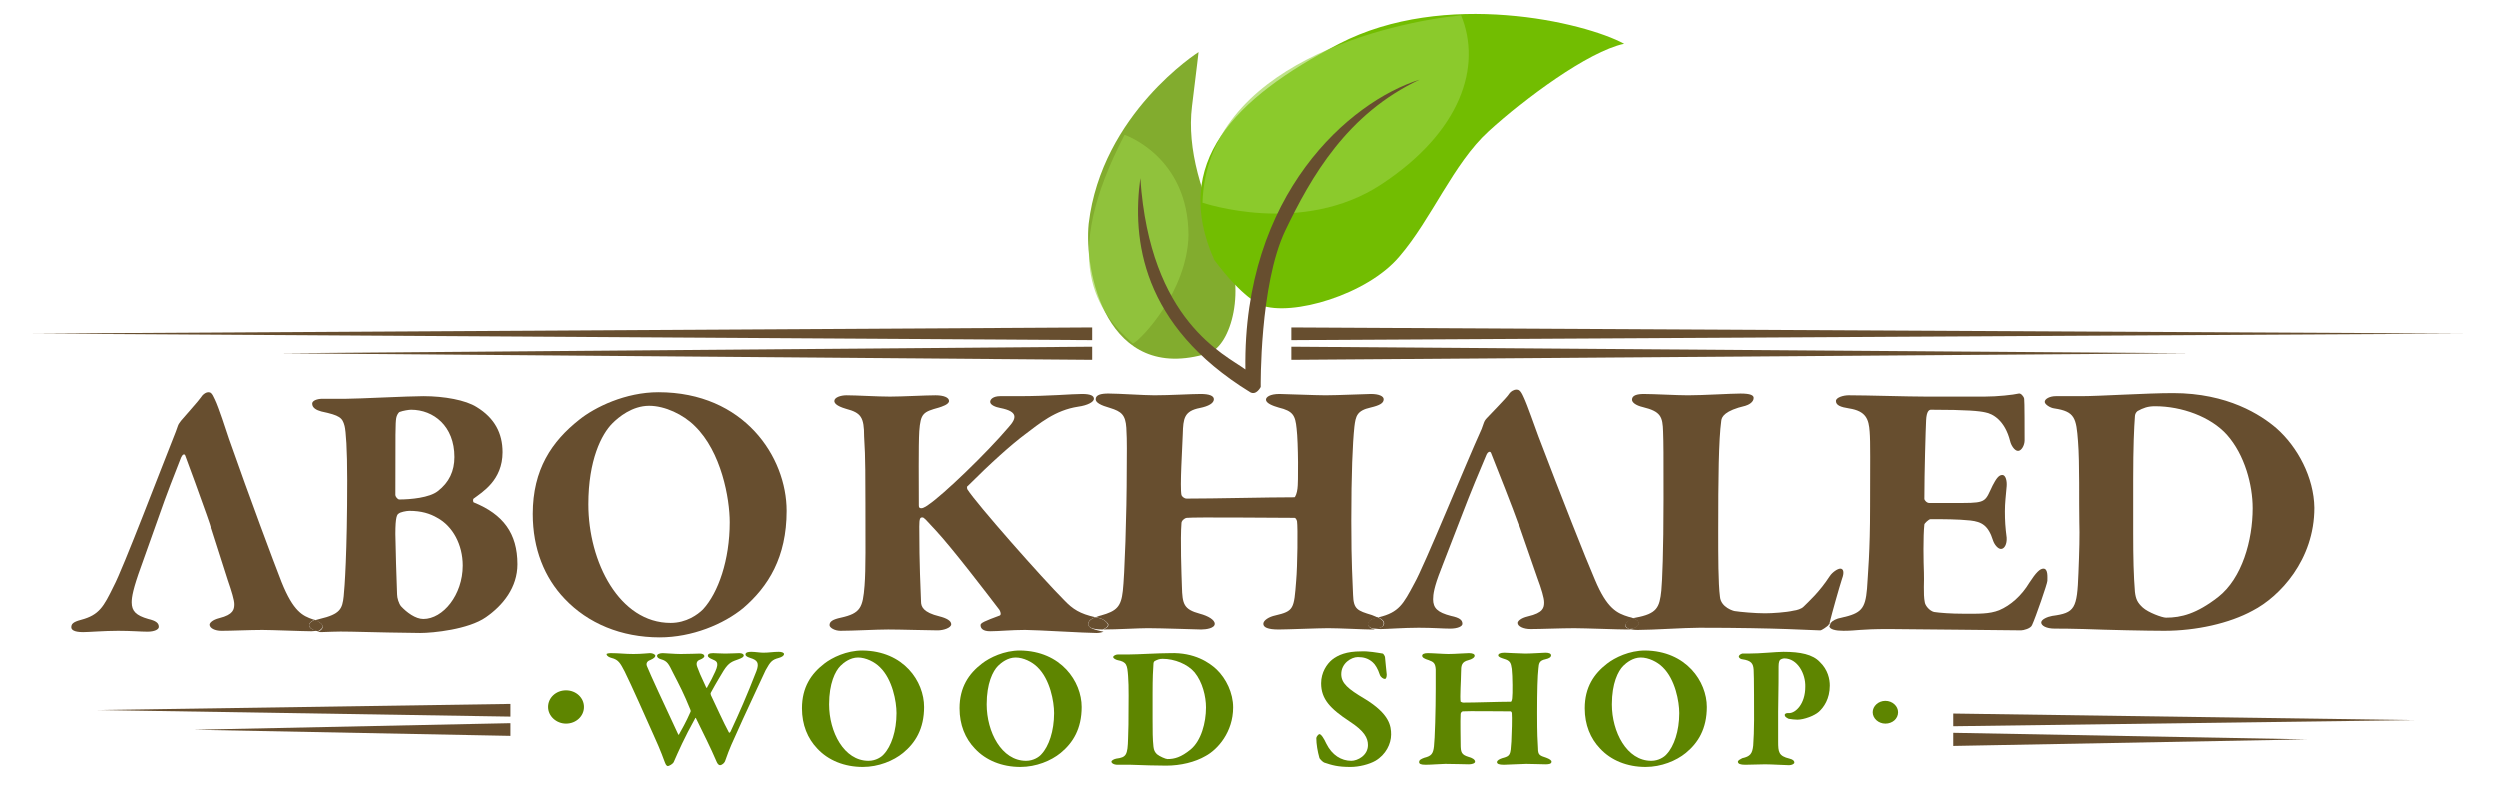
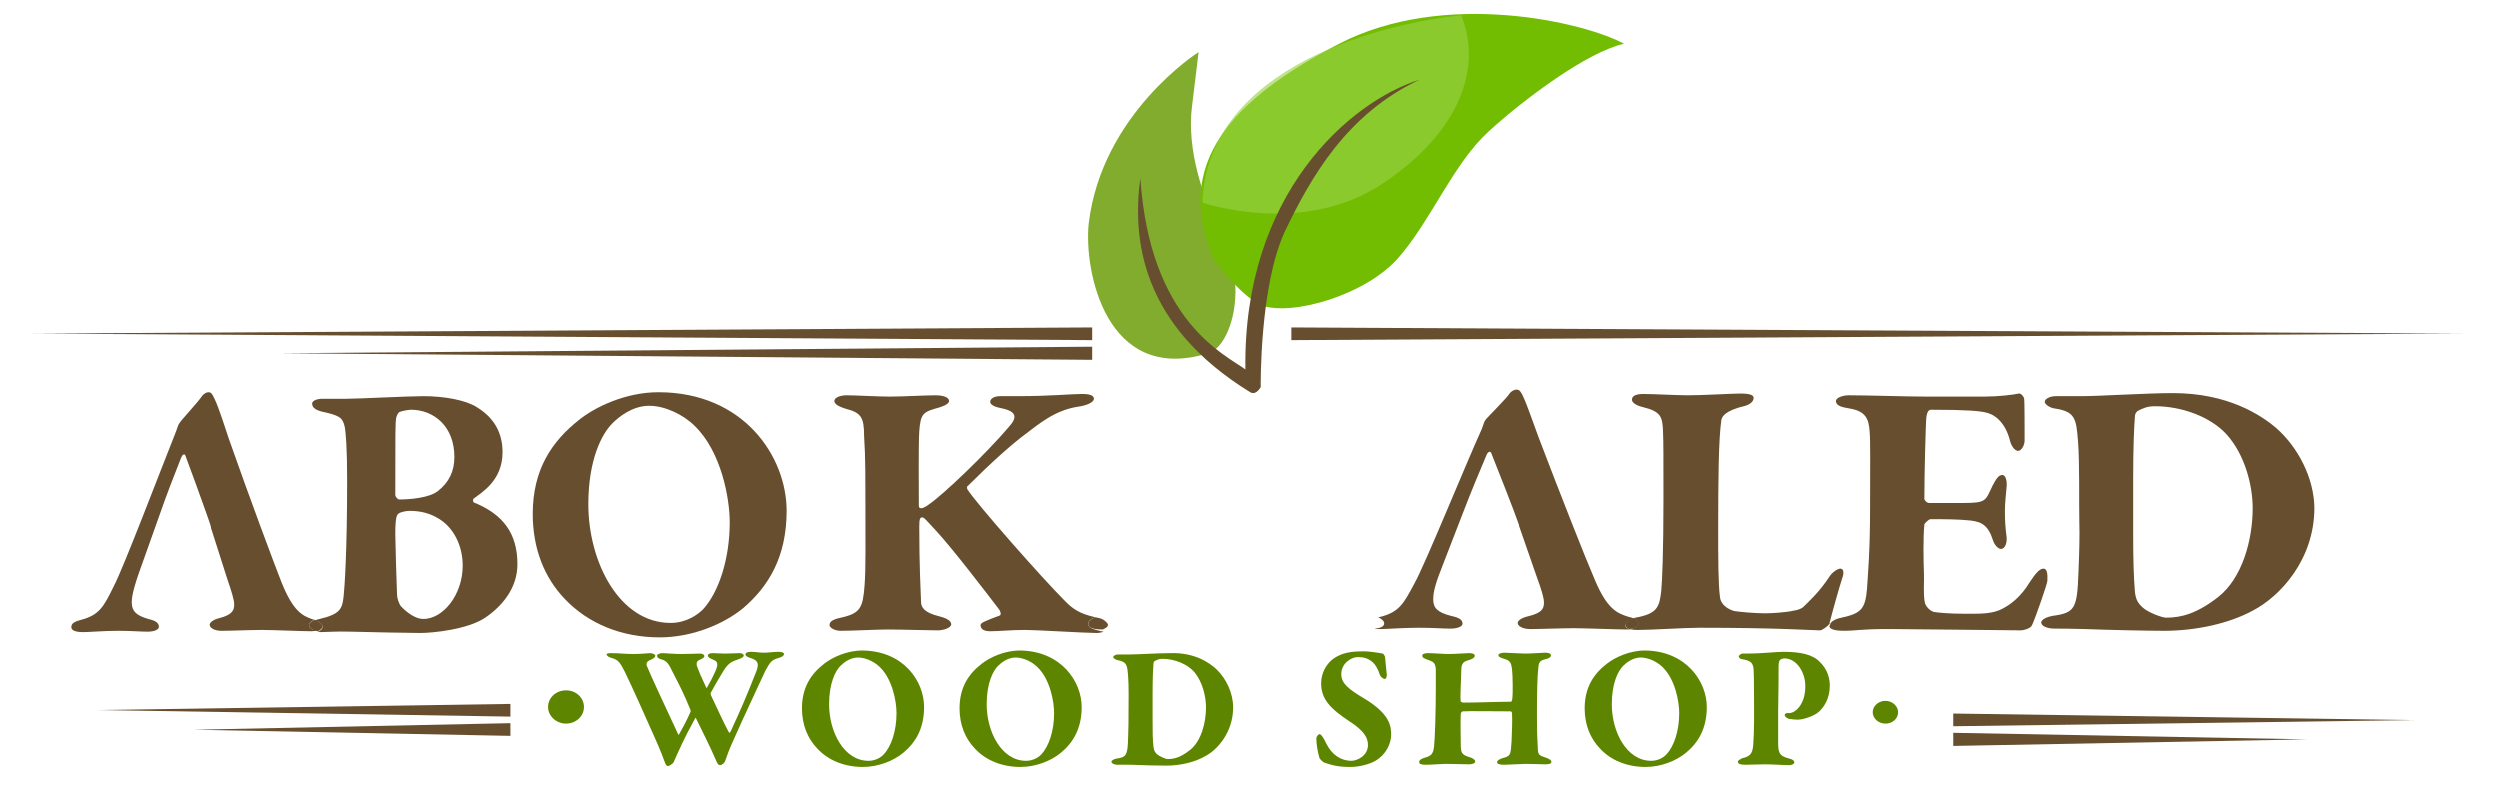
<svg xmlns="http://www.w3.org/2000/svg" id="Capa_1" x="0px" y="0px" viewBox="0 0 571.1 179.7" style="enable-background:new 0 0 571.1 179.7;" xml:space="preserve">
  <style type="text/css">	.st0{fill:#674E2F;}	.st1{fill:#82AC2E;}	.st2{fill:#72BD01;}	.st3{opacity:0.63;fill:#9AD146;enable-background:new    ;}	.st4{opacity:0.61;fill:#9AD146;enable-background:new    ;}	.st5{fill:#5E8500;}</style>
  <polygon class="st0" points="249.5,77.7 7.5,76.2 249.5,74.8 " />
  <polygon class="st0" points="249.5,82.2 63.9,80.7 249.5,79.2 " />
  <polygon class="st0" points="295,74.8 562.6,76.2 295,77.7 " />
-   <polygon class="st0" points="295,79.2 500.2,80.7 295,82.2 " />
  <polygon class="st0" points="446.2,163 551.5,164.5 446.2,165.9 " />
  <polygon class="st0" points="446.2,167.4 527,168.9 446.2,170.4 " />
  <polygon class="st0" points="116.6,163.7 22.3,162.2 116.6,160.8 " />
  <polygon class="st0" points="116.6,168.1 44.3,166.7 116.6,165.2 " />
  <path class="st1" d="M276,80.7c5.3-1.6,8.9-15,3.7-25.4c-5.2-10.4-8.6-21.3-7.4-31s1.5-12.4,1.5-12.4s-22.1,14-25.1,39.2 C247.6,61.8,252.6,87.9,276,80.7z" />
  <path class="st2" d="M288,69.7c7.1,2.7,24.4-2.4,31.7-11.1C327.1,50,332,37.4,340.1,30s22.6-18.2,30.9-20c-9-4.9-40.9-12.5-65.1,0 c-24.1,12.5-38.4,27.3-28.5,49.4C283.8,68,288,69.7,288,69.7z" />
  <path class="st3" d="M274.7,46.3c0,0,22.7,7.8,40.9-4.2c18.2-12,23-26.9,18.2-38.6C317.5,5.1,275.7,14.6,274.7,46.3z" />
-   <path class="st4" d="M256.9,30.8c0,0,14.6,4.9,14.6,23c-0.3,12.7-10.7,23.7-12.7,24.7C250.7,71.3,241.9,59.6,256.9,30.8z" />
  <path class="st0" d="M288,88.4c0,0-0.3-23.3,5.6-35.7c5.9-12.3,14.1-26.7,30.7-34.5c-15.9,5-40.4,26.1-39.8,66.2 c-4.6-3.4-21.8-10.9-24-43.7c-1.9,13.9,0.2,33.6,25.1,48.9C287,90.4,288,88.4,288,88.4z" />
  <path class="st5" d="M139.5,149.2c2,0,3.2,0.2,5.2,0.2c1.9,0,3.4-0.2,3.8-0.2c0.6,0,1.2,0.3,1.2,0.6s-0.3,0.6-1.2,1 c-0.6,0.2-1,0.7-0.7,1.4c0.8,2,3.7,8.2,7.1,15.5c0,0.1,0.2,0.3,0.3-0.1c0.3-0.5,1.6-2.8,2.5-4.9c0.1-0.1,0.1-0.4,0-0.6 c-1.5-3.7-2.4-5.4-4-8.5c-0.9-1.8-1.2-2.6-2.7-3c-0.7-0.2-0.9-0.5-0.9-0.8c0-0.4,0.7-0.6,1.3-0.6s2.7,0.2,4.1,0.2 c1.9,0,3.9-0.1,4.4-0.1s1,0.2,1,0.6c0,0.3-0.5,0.6-1,0.8c-0.6,0.2-1,0.7-0.6,1.7c0.5,1.3,0.5,1.4,2,4.6c0.1,0.2,0.2,0.2,0.3-0.1 c1-1.8,1-1.8,1.8-3.5c1-2.2,0.2-2.4-0.7-2.8c-0.5-0.2-1-0.5-1-0.8s0.2-0.6,1.2-0.6c0.8,0,1.4,0.1,2.8,0.1c1.3,0,2.5-0.1,3.2-0.1 s1,0.3,1,0.5c0,0.4-0.4,0.6-1.2,0.9c-1.4,0.5-2.2,0.7-3.4,2.6c-0.4,0.7-1.6,2.6-2.9,5c-0.1,0.2-0.1,0.3,0,0.6 c1.3,2.7,2.9,6.3,4.1,8.5c0.1,0.2,0.3,0,0.4-0.2c2-4.3,3.6-7.9,5.9-13.8c0.7-1.9,0.2-2.5-1.4-3c-0.6-0.2-1.1-0.4-1.1-0.8 c0-0.5,0.7-0.6,1.3-0.6c0.9,0,2,0.2,2.8,0.2c1.3,0,2.2-0.2,3.5-0.2c0.7,0,1.2,0.2,1.2,0.5c0,0.4-0.5,0.7-1.2,0.9 c-1.5,0.4-1.9,0.8-3,2.8c-0.5,1-2.4,5.2-5.2,11.2c-2.8,6.2-2.9,6.3-4,9.4c-0.2,0.7-0.9,1.1-1.2,1.1s-0.6-0.3-0.8-0.8 c-1.4-3.3-3.1-6.6-4.7-9.9c0-0.1-0.2-0.2-0.2,0c-2.5,4.5-3.8,7.5-4.9,10c-0.2,0.4-1,0.9-1.4,0.9c-0.3-0.2-0.3-0.1-0.6-0.8 c-0.2-0.5-0.9-2.6-2.6-6.3c-1.6-3.6-5.2-11.7-6.6-14.5c-1-1.9-1.4-2.7-3-3.1c-0.4-0.1-1.1-0.4-1.1-0.8 C138.3,149.4,138.9,149.2,139.5,149.2z" />
  <path class="st5" d="M211.1,161.5c0,5-2,8.2-4.8,10.5c-2.2,1.8-5.6,3.2-9.2,3.2c-4.2,0-7.9-1.5-10.4-4.2c-2.2-2.3-3.5-5.4-3.5-9.2 c0-4.8,2.1-7.9,5.1-10.2c1.8-1.4,5.1-3,8.7-3C206.5,148.7,211.1,155.7,211.1,161.5z M192,152.1c-1.2,1.2-2.6,4-2.6,8.8 c0,6.3,3.4,12.9,9,12.9c1.7,0,3-0.9,3.5-1.5c1.7-1.8,2.9-5.3,2.9-9.4c0-2.6-0.9-7.7-3.8-10.5c-1.2-1.2-3.2-2.2-5-2.2 C194.2,150.2,192.7,151.4,192,152.1z" />
  <path class="st5" d="M247.1,161.5c0,5-2,8.2-4.8,10.5c-2.2,1.8-5.6,3.2-9.2,3.2c-4.2,0-7.9-1.5-10.4-4.2c-2.2-2.3-3.5-5.4-3.5-9.2 c0-4.8,2.1-7.9,5.1-10.2c1.8-1.4,5.1-3,8.7-3C242.4,148.7,247.1,155.7,247.1,161.5z M228,152.1c-1.2,1.2-2.6,4-2.6,8.8 c0,6.3,3.4,12.9,9,12.9c1.7,0,3-0.9,3.5-1.5c1.7-1.8,2.9-5.3,2.9-9.4c0-2.6-0.9-7.7-3.8-10.5c-1.2-1.2-3.2-2.2-5-2.2 C230.2,150.2,228.7,151.4,228,152.1z" />
  <path class="st5" d="M277.9,152.9c2.2,2.1,3.8,5.4,3.8,8.7c0,5.6-3.5,9.6-6.3,11.1c-2.4,1.4-5.7,2.2-9,2.2c-1.6,0-5.9-0.1-8.1-0.2 c-1.4,0-2.4,0-3,0c-0.9,0-1.4-0.4-1.4-0.7s0.6-0.6,1.1-0.7c2.3-0.3,2.6-0.8,2.7-4.6c0.1-2.4,0.1-4.2,0.1-5.6c0-2,0.1-6.4-0.1-8.7 c-0.2-2.5-0.3-3.2-2.4-3.6c-0.4-0.1-1-0.4-1-0.7s0.6-0.6,1.1-0.6h2.6c1.9,0,6.6-0.3,9.3-0.3C272.9,149,276.3,151.4,277.9,152.9z  M263.8,151c-0.2,0.1-0.3,0.4-0.3,0.6c-0.1,1.2-0.2,3.3-0.2,6.8v5.8c0,2.8,0,4.6,0.2,6.4c0.1,0.8,0.3,1.2,0.8,1.7 c0.6,0.5,2,1.1,2.4,1.1c1.6,0,3.1-0.4,5.3-2.2c2.4-2,3.5-6.1,3.5-9.6c0-2.5-0.8-5.8-2.6-8c-1.6-1.9-4.6-3.1-7.3-3.1 C264.8,150.5,264.4,150.7,263.8,151z" />
  <path class="st5" d="M315.9,149.3c0.1,0,0.5,0.6,0.5,0.8c0,0.4,0.4,3.8,0.4,4c0,0.6-0.2,1-0.4,1c-0.4,0-1-0.4-1.2-1 c-0.4-1.3-1.1-2.4-1.6-2.8c-1-0.9-2.1-1.2-3.4-1.2c-1.5,0-3.8,1.4-3.8,3.9c0,2.1,1.6,3.4,5.3,5.6c5.8,3.5,6.1,6.3,6.1,8.2 c0,2.1-1.2,4.6-3.6,6c-1.4,0.8-3.7,1.4-5.7,1.4c-2.9,0-4.2-0.4-6-1c-0.3-0.1-1.1-0.9-1.1-1.1c-0.4-1.4-0.7-3.1-0.7-4.5 c0-0.3,0.5-0.9,0.7-0.9c0.4,0,1,0.9,1.6,2.2c1.3,2.6,3.4,3.9,5.7,3.9c1.4,0,3.8-1.2,3.8-3.6c0-1.6-0.8-3.2-4.2-5.4 c-4.4-2.9-6.5-5.1-6.5-8.7c0-2.5,1.3-4.4,2.5-5.4c1.4-1.1,3.3-1.9,6.6-1.9C312.5,148.7,314.7,149.1,315.9,149.3z" />
  <path class="st5" d="M334.3,160.5c2.9,0,8.1-0.2,10.9-0.2c0.1,0,0.3-0.5,0.3-1c0.1-0.5,0.1-4.9-0.1-6.5c-0.2-1.4-0.4-1.9-1.8-2.3 c-0.6-0.2-1.3-0.4-1.3-0.8c0-0.3,0.4-0.6,1.4-0.6c0.5,0,3.6,0.2,4.7,0.2c1.3,0,4.2-0.2,4.6-0.2c0.8,0,1.3,0.2,1.3,0.6 c0,0.4-0.4,0.7-1.3,0.9c-1.4,0.3-1.5,0.9-1.6,2.1c-0.2,1.8-0.3,5-0.3,10.2c0,5,0.1,6.3,0.2,8c0,1.6,0.4,1.7,1.9,2.2 c0.8,0.3,1.2,0.6,1.2,0.9c0,0.5-0.6,0.6-1.4,0.6c-0.7,0-3.2-0.1-4.4-0.1c-0.9,0-4.2,0.2-5,0.2c-1.1,0-1.6-0.2-1.6-0.6 c0-0.4,0.6-0.7,1.2-0.9c1.9-0.5,1.9-0.7,2.1-3.8c0.1-1.6,0.2-5.8,0.1-6.5c0-0.2-0.2-0.4-0.3-0.4c-1.8,0-10.1-0.1-10.9,0 c-0.2,0-0.5,0.3-0.5,0.6c-0.1,1.7,0,5.6,0,6.9c0,1.9,0.2,2.4,1.8,2.9c0.8,0.2,1.5,0.6,1.5,1.1c0,0.4-0.8,0.6-1.4,0.6 c-0.3,0-4-0.1-5.4-0.1c-0.9,0-3.2,0.2-4.5,0.2c-1.1,0-1.5-0.2-1.5-0.6c0-0.5,0.4-0.7,1.2-1c1.6-0.4,2-0.9,2.2-2.6 c0.2-1.6,0.4-8.3,0.4-13.2c0-1.5,0-2.9,0-4.4c-0.1-1.4-0.5-1.7-1.6-2.1c-1-0.3-1.5-0.6-1.5-1s0.5-0.6,1.3-0.6c1.1,0,3.6,0.2,4.7,0.2 c1.6,0,3.8-0.2,4.7-0.2c0.8,0,1.3,0.2,1.3,0.6c0,0.4-0.6,0.8-1.4,1c-1.6,0.4-1.7,1.2-1.7,2.8c0,1.5-0.3,5.8-0.1,6.7 C333.8,160.3,334,160.5,334.3,160.5z" />
  <path class="st5" d="M389.9,161.5c0,5-2,8.2-4.8,10.5c-2.2,1.8-5.6,3.2-9.2,3.2c-4.2,0-7.9-1.5-10.4-4.2c-2.2-2.3-3.5-5.4-3.5-9.2 c0-4.8,2.1-7.9,5.1-10.2c1.8-1.4,5.1-3,8.7-3C385.2,148.7,389.9,155.7,389.9,161.5z M370.8,152.1c-1.2,1.2-2.6,4-2.6,8.8 c0,6.3,3.4,12.9,9,12.9c1.7,0,3-0.9,3.5-1.5c1.7-1.8,2.9-5.3,2.9-9.4c0-2.6-0.9-7.7-3.8-10.5c-1.2-1.2-3.2-2.2-5-2.2 C373,150.2,371.5,151.4,370.8,152.1z" />
  <path class="st5" d="M407.6,150.4c-0.3,0-0.9,0.2-1,0.4c-0.1,0.1-0.3,0.5-0.3,1.4c0,0.8,0,5.7-0.1,10.3c0,3.6,0,5.9,0,6.9 c0,2.4,0.1,3.3,2.6,3.9c0.8,0.2,1.1,0.5,1.1,0.9c0,0.3-0.6,0.6-1.2,0.6c-1,0-3.8-0.2-5.5-0.2c-1.2,0-3.3,0.1-4.5,0.1 c-1.1,0-1.7-0.2-1.7-0.7c0-0.3,0.6-0.6,1-0.8c1.8-0.4,2.3-1,2.5-2.9c0.1-1.4,0.2-3.7,0.2-5.8c0-1.3,0-10.5-0.1-11.5 c-0.1-1.4-0.5-2.1-2.6-2.4c-0.4,0-0.8-0.4-0.8-0.6c0-0.3,0.4-0.6,0.8-0.7c0.2,0,1,0,1.3,0c3,0,6.4-0.4,8.1-0.4 c3.9,0,6.7,0.6,8.3,2.3c1.9,1.8,2.3,4,2.3,5.4c0,3.1-1.4,5-2.5,6c-1,0.9-3.4,1.8-4.9,1.8c-0.4,0-1.6-0.1-2-0.2 c-0.6-0.3-0.9-0.5-0.9-0.9c0-0.2,0.3-0.4,0.6-0.4h0.4c1.5,0,3.7-2.1,3.7-6C412.5,153.9,410.6,150.4,407.6,150.4z" />
  <path class="st5" d="M433.6,162.7c0,1.5-1.3,2.6-2.9,2.6s-2.9-1.2-2.9-2.6c0-1.4,1.3-2.6,2.9-2.6 C432.3,160.1,433.6,161.3,433.6,162.7z" />
  <path class="st5" d="M133.4,161.5c0,2.1-1.8,3.8-4.1,3.8c-2.2,0-4.1-1.7-4.1-3.8s1.8-3.8,4.1-3.8 C131.6,157.7,133.4,159.4,133.4,161.5z" />
-   <path class="st0" d="M48.1,120.5c-0.3-0.8-0.6-1.9-1-3l1.1,3.3C48.1,120.6,48.1,120.6,48.1,120.5z" />
  <path class="st0" d="M70.6,142.8c0-0.5,0.6-1,1.3-1.2c-0.1,0-0.3-0.1-0.4-0.1c-2.4-0.8-4.5-1.8-7.2-8.5c-1.8-4.6-7.3-19.3-12-32.7 c-0.8-2.4-2.3-7.1-3.2-9c-0.7-1.6-1-1.7-1.5-1.7c-0.4,0-1.1,0.3-1.6,1.1c-0.6,0.9-3.6,4.2-4.6,5.4c-0.3,0.4-0.6,0.8-0.7,1.1 c-0.1,0.3-0.5,1.4-0.5,1.4c-3.2,8-12.1,31.4-14.2,35.3c-2.3,4.7-3.3,6.6-7.5,7.7c-1.9,0.5-2.2,1-2.2,1.7c0,0.5,0.5,1.1,2.7,1.1 c1.3,0,4.8-0.3,8-0.3c3.1,0,5.2,0.2,6.7,0.2c1.6,0,2.6-0.5,2.6-1.1c0-0.9-0.7-1.4-2.4-1.8c-2.8-0.8-3.8-1.8-3.8-3.8 c0-1.2,0.3-3.1,2.2-8.3l0,0l4.2-11.8c1.3-3.8,3.7-10,4.9-13c0.3-0.7,0.8-1,1-0.3c1,2.7,3.3,8.9,4.8,13.2l0,0l0,0 c0.4,1.2,0.8,2.2,1,3c0,0.1,0,0.1,0,0.2l3.8,11.9c0.9,2.6,1.5,4.6,1.5,5.5c0,1.2-0.2,2.4-3.4,3.2c-1.6,0.4-2.2,1.1-2.2,1.5 c0,0.8,1.2,1.4,2.7,1.4c2.2,0,6.5-0.2,9.3-0.2c2.1,0,9.4,0.3,11.2,0.3c0.6,0,1.1-0.1,1.5-0.2C71.3,144,70.6,143.4,70.6,142.8z" />
  <path class="st0" d="M108.3,114.8c-0.3,0-0.3-0.8-0.1-0.9c2-1.5,6.6-4.2,6.6-10.6c0-4.3-1.8-7.8-5.9-10.3c-2.5-1.6-7.4-2.5-12.2-2.5 c-3.4,0-15,0.6-17.7,0.6h-5.4c-1.1,0-2.3,0.4-2.3,1.1c0,1,1,1.5,2.1,1.8c4.2,0.9,4.8,1.4,5.3,3.3c0.3,1.2,0.6,5.2,0.6,12.4 c0,16.6-0.6,24.7-0.8,26.5c-0.3,2.9-0.8,4.1-5.5,5.2c-0.3,0.1-0.7,0.2-1.1,0.3c1.2,0.4,1.8,0.9,1.8,1.5c0,0.4-0.4,0.9-1.2,1.1 c0.2,0,0.5,0.1,0.8,0.1c1.3,0,3.3-0.2,6.9-0.1c3.8,0.1,13.5,0.3,15.8,0.3c2.9,0,11-0.8,15-3.6c3.9-2.7,7.2-6.8,7.2-12.1 C118.2,121.8,114.9,117.5,108.3,114.8z M90.5,95.5c0.1-0.6,0.5-1.3,0.8-1.4c0.8-0.3,2.1-0.5,2.6-0.5c5.1,0,9.9,3.7,9.9,10.8 c0,3.2-1.2,5.8-3.8,7.8c-1.9,1.5-6.2,1.9-8.8,1.9c-0.4,0-0.9-0.7-0.9-1C90.3,98.5,90.3,96.8,90.5,95.5z M96.7,141.4 c-1.8,0-3.8-1.5-5.1-2.9c-0.5-0.6-0.9-1.9-0.9-2.7c-0.1-2.3-0.4-12-0.4-13.8c0-4,0.4-4.5,0.8-4.7c0.3-0.3,1.7-0.6,2.4-0.6 c2.7,0,4.7,0.6,6.4,1.6c3.5,1.9,5.8,6.1,5.8,10.9C105.7,135.9,101.2,141.4,96.7,141.4z" />
  <path class="st0" d="M73.7,143.1c0-0.5-0.7-1.1-1.8-1.5c-0.7,0.3-1.3,0.7-1.3,1.2c0,0.6,0.8,1.2,2,1.4 C73.3,143.9,73.7,143.4,73.7,143.1z" />
  <path class="st0" d="M150.4,89.6c-7.5,0-14.5,3.4-18.1,6.3c-6.2,4.9-10.6,11.3-10.6,21.5c0,8,2.7,14.6,7.3,19.4 c5.3,5.6,12.9,8.8,21.7,8.8c7.4,0,14.6-3,19.1-6.7c5.7-4.9,9.9-11.6,9.9-22.2C179.7,104.4,170,89.6,150.4,89.6z M160.6,139.2 c-1.2,1.2-3.8,3.1-7.4,3.1c-11.7,0-18.8-13.9-18.8-27.1c0-10.1,3-16,5.5-18.5c1.4-1.4,4.5-4,8.4-4c3.6,0,7.8,2,10.4,4.6 c6.1,5.9,8,16.6,8,22C166.7,127.9,164.1,135.4,160.6,139.2z" />
  <path class="st0" d="M47.1,117.4L47.1,117.4L47.1,117.4L47.1,117.4z" />
  <path class="st0" d="M329.2,129.8l0.2-0.5C329.3,129.5,329.3,129.7,329.2,129.8z" />
  <path class="st0" d="M248.6,142.6c0-0.8,0.6-1.2,1.6-1.6c-3.5-0.8-5.1-1.8-7.1-3.9c-5.1-5.1-20-22-22.1-25.3 c-0.1-0.2-0.2-0.7,0.1-0.8c5.2-5.2,10-9.5,13.1-11.8c3.2-2.4,6.8-5.5,12.1-6.3c2.2-0.3,3.6-1.1,3.6-1.8c0-0.7-0.8-1.1-2.7-1.1 c-2.5,0-7.3,0.5-14.7,0.5h-4c-1.6,0-2.3,0.7-2.3,1.3c0,0.7,1.2,1.2,2.3,1.4c4.1,0.8,3.8,2.3,1.9,4.4c-5.1,6-15,15.5-18.3,17.7 c-0.1,0.1-1.1,0.8-1.6,0.8c-0.4,0-0.6-0.1-0.6-0.6c0-4.8-0.1-13.8,0.1-17c0.3-4.1,0.9-4.4,4.5-5.4c0.6-0.2,2.3-0.7,2.3-1.5 s-1.2-1.3-3.1-1.3c-2.2,0-7.7,0.3-10.4,0.3c-2.8,0-7.7-0.3-9.9-0.3c-1.4,0-2.8,0.5-2.8,1.3c0,0.4,0.3,1.1,2.7,1.8 c3.4,0.9,4.1,1.9,4.1,6.3c0.1,3,0.3,1.9,0.3,15.3c0,9,0.1,14.9-0.2,18.8c-0.4,5-0.9,6.3-5.4,7.3c-1.9,0.4-2.6,0.9-2.6,1.7 c0,0.6,1.2,1.3,2.5,1.3c2.9,0,8.1-0.3,10.9-0.3c2.8,0,9.3,0.2,11.3,0.2c1.4,0,3.1-0.6,3.1-1.4c0-0.8-1.1-1.4-2.7-1.8 c-3.7-0.9-4.2-2.2-4.2-3.4c-0.1-3-0.4-8.2-0.4-17.1c0-1.9,0.2-2.1,0.7-2.1c0.4,0,0.7,0.4,3.1,3c3.8,4.1,11.6,14.3,14.5,18.1 c0.2,0.3,0.5,1.1,0.1,1.3c-3.5,1.3-4.4,1.7-4.4,2.2c0,0.8,0.6,1.4,2.2,1.4c2,0,4.8-0.3,8-0.3c2.5,0,13.9,0.7,16.3,0.7 c0.5,0,1.1-0.1,1.6-0.3C249.5,143.8,248.6,143.3,248.6,142.6z" />
-   <path class="st0" d="M312.6,142.7c0-0.7,0.3-1.2,2.2-1.6c-0.4-0.2-0.9-0.4-1.4-0.6c-3.3-1-4.2-1.3-4.3-4.6 c-0.1-3.5-0.4-6.4-0.4-16.9c0-10.8,0.3-17.7,0.7-21.5c0.3-2.5,0.6-3.7,3.7-4.4c2.1-0.5,3-1,3-1.9c0-0.7-1.1-1.2-2.9-1.2 c-1.1,0-7.6,0.3-10.4,0.3c-2.3,0-9.4-0.3-10.5-0.3c-2.2,0-3.1,0.7-3.1,1.3c0,0.8,1.5,1.4,2.9,1.8c3.3,0.8,3.8,1.8,4.1,4.8 c0.4,3.3,0.4,12.6,0.2,13.7c-0.1,1-0.5,2-0.7,2c-6.3,0-18.1,0.3-24.6,0.3c-0.6,0-1.1-0.5-1.2-0.8c-0.4-1.8,0.2-10.9,0.3-14 c0.1-3.5,0.3-5.2,3.9-5.9c2-0.4,3.2-1.1,3.2-2c0-0.8-1.1-1.2-3-1.2c-2.2,0-6.9,0.3-10.6,0.3c-2.4,0-8.1-0.4-10.5-0.4 c-1.7,0-2.9,0.3-2.9,1.3c0,0.8,1.2,1.4,3.3,2c2.6,0.8,3.5,1.6,3.7,4.5c0.2,3.2,0.1,6.3,0.1,9.4c0,10.5-0.5,24.5-0.9,27.9 c-0.4,3.6-1.4,4.6-5,5.6c-0.5,0.1-0.9,0.3-1.2,0.4c0.3,0.1,0.6,0.1,0.9,0.2c1.1,0.3,2,1.2,2,1.5c0,0.5-0.5,0.8-1.2,1.1h0.1 c3,0,8-0.3,10.1-0.3c3.1,0,11.5,0.3,12.2,0.3c1.2,0,3.1-0.3,3.1-1.3c0-0.9-1.5-1.8-3.4-2.3c-3.7-1-4-2.2-4.1-6.2 c-0.1-2.8-0.4-10.9-0.1-14.5c0-0.5,0.6-1.1,1.2-1.2c1.8-0.2,20.6,0,24.6,0c0.3,0,0.5,0.4,0.6,0.8c0.2,1.4,0.1,10.3-0.2,13.6 c-0.5,6.4-0.5,6.9-4.8,7.9c-1.4,0.3-2.7,1.1-2.7,1.9c0,0.8,1,1.3,3.5,1.3c1.8,0,9.2-0.3,11.3-0.3c2.6,0,8.3,0.3,9.8,0.3 c0.3,0,0.6,0,0.9,0C312.9,143.5,312.6,143.1,312.6,142.7z" />
  <path class="st0" d="M253.1,142.7c0-0.3-0.9-1.3-2-1.5c-0.3-0.1-0.6-0.1-0.9-0.2c-1,0.4-1.6,0.9-1.6,1.6c0,0.7,0.9,1.2,3.3,1.2 C252.6,143.5,253.1,143.2,253.1,142.7z" />
  <path class="st0" d="M371.3,142.9c0-0.5,0.7-1.2,1.9-1.6c-0.3-0.2-0.8-0.3-1.2-0.4c-2.6-0.8-4.9-1.8-7.7-8.5 c-2-4.6-7.8-19.3-12.9-32.7c-0.9-2.4-2.5-7.1-3.4-9c-0.7-1.6-1.1-1.7-1.6-1.7c-0.4,0-1.2,0.3-1.7,1.1c-0.6,0.9-3.9,4.2-5,5.4 c-0.4,0.4-0.6,0.8-0.7,1.1c-0.1,0.3-0.5,1.4-0.5,1.4c-3.6,7.9-13.1,31.3-15.4,35.3c-2.5,4.7-3.5,6.6-8.1,7.7c-0.1,0-0.1,0-0.2,0 c0.9,0.4,1.4,0.9,1.4,1.4c0,0.8-1,1.1-2.2,1.2c0.4,0.1,0.9,0.1,1.5,0.1c1.4,0,5.1-0.3,8.6-0.3c3.3,0,5.6,0.2,7.2,0.2 c1.7,0,2.8-0.5,2.8-1.1c0-0.9-0.7-1.4-2.6-1.8c-3.1-0.8-4.1-1.8-4.1-3.8c0-1.1,0.2-2.8,1.8-6.8l0,0l0.1-0.3c0.1-0.1,0.1-0.3,0.2-0.5 l4.8-12.4c1.4-3.7,4-10,5.3-13c0.3-0.7,0.9-1,1.1-0.3c1.4,3.5,5,12.6,6.3,16.3c0,0.1,0,0.2,0,0.2l4.1,11.8l0,0 c1,2.7,1.6,4.7,1.6,5.7c0,1.2-0.2,2.4-3.7,3.2c-1.7,0.4-2.3,1.1-2.3,1.5c0,0.8,1.3,1.4,2.9,1.4c2.3,0,7-0.2,10-0.2 c2.3,0,10.1,0.3,12.1,0.3c0.3,0,0.6,0,0.8-0.1C371.7,143.6,371.3,143.3,371.3,142.9z" />
-   <path class="st0" d="M316.1,142.4c0-0.5-0.5-1-1.4-1.4c-1.9,0.5-2.2,1-2.2,1.6c0,0.4,0.3,0.8,1.3,1 C315.1,143.6,316.1,143.3,316.1,142.4z" />
  <path class="st0" d="M418,142.1c0.6-2.4,2.1-7.7,2.8-9.9c0.5-1.3,0.4-2.3-0.4-2.3c-0.6,0-1.8,0.8-2.4,1.7c-2.4,3.7-4.9,5.9-6,7 c-0.5,0.5-1.5,0.8-2.3,0.9c-1.7,0.4-4.9,0.6-6.5,0.6c-2.3,0-5.6-0.3-6.9-0.5c-0.2,0-3.2-0.8-3.4-3.3c-0.4-3-0.4-9.3-0.4-14.8 c0-12.4,0.1-21,0.7-25.4c0.1-0.9,0.8-2.3,5.5-3.4c0.7-0.2,1.9-0.8,1.9-1.8c0-0.6-0.7-1-3-1c-2.2,0-8.5,0.4-12,0.4 c-2.6,0-7.7-0.3-10.1-0.3c-1.5,0-2.7,0.3-2.7,1.3c0,0.6,0.8,1.3,2.5,1.7c4.1,1,4.5,2.2,4.6,5.6c0.1,2.8,0.1,4.9,0.1,15.4 c0,12.1-0.3,18.8-0.5,20.9c-0.4,3.9-1,5.3-5.9,6.2c-0.2,0-0.3,0.1-0.5,0.1c0.8,0.4,1.2,0.8,1.2,1.2c0,0.5-0.7,1.1-2.1,1.3 c0.5,0.1,1.1,0.2,1.9,0.2c3.5,0,10.6-0.5,14.1-0.5c18.2,0,26.1,0.6,27.6,0.6c0.4,0,1.6-0.9,1.9-1.2l0,0 C417.8,142.6,417.9,142.3,418,142.1z" />
  <path class="st0" d="M374.4,142.4c0-0.4-0.4-0.8-1.2-1.2c-1.2,0.3-1.9,1.1-1.9,1.6c0,0.4,0.4,0.7,0.9,0.9 C373.7,143.6,374.4,142.9,374.4,142.4z" />
  <path class="st0" d="M466.8,129.9c-0.8,0-1.7,0.9-3.2,3.2c-1.8,3-4.3,5.2-6.9,6.3c-2.3,0.9-4.7,0.8-8.1,0.8c-2.9,0-5.5-0.2-6.8-0.4 c-1.1-0.3-2-1.5-2.1-2.2c-0.4-1.9-0.1-5.1-0.2-6.8c-0.1-2.4-0.2-8.3,0.1-11c0-0.2,1-1.2,1.4-1.2c3,0,6.2,0,9.1,0.3 c2.6,0.3,4.1,1.1,5.2,4.6c0.3,0.9,1.1,1.9,1.8,1.9c0.8,0,1.4-1.1,1.3-2.6c-0.3-2.3-0.4-3.8-0.4-6c0-1.9,0.2-3.4,0.4-5.7 c0.1-1.2-0.2-2.6-1-2.6c-0.9,0-1.5,1.1-2.2,2.4c-1.7,3.5-1.3,4-6.8,4h-7.7c-0.6,0-1.1-0.7-1.1-0.9c0-6.2,0.3-16,0.4-18 c0.1-2.1,0.7-2.4,1.1-2.4c8.4,0,11.1,0.3,12.4,0.6c1.7,0.3,4.5,1.8,5.7,6.6c0.2,0.9,1,2.2,1.8,2.2s1.5-1.3,1.5-2.4 c0-1.7,0-9.2-0.1-9.5c-0.1-0.6-0.8-1.3-1.2-1.2c-1.3,0.3-4.9,0.7-7.8,0.7h-13.5c-4.1,0-13.4-0.3-17.6-0.3c-1.2,0-2.9,0.5-2.9,1.3 c0,1,1.1,1.4,3,1.7c3.9,0.6,4.5,2.5,4.7,5.3c0.2,2.4,0.1,7.3,0.1,17.2c0,10.4-0.5,15.2-0.7,18.7c-0.4,4.6-1.3,5.6-5.8,6.6 c-1.2,0.2-2.1,0.7-2.5,1.2c-0.1,0.2-0.1,0.4-0.2,0.6c0,0,0,0.1-0.1,0.1c0,0.8,1.5,1.1,3.2,1.1c3.1,0,3.7-0.4,10.3-0.4 c2.9,0,29.3,0.3,30.3,0.3c0.5,0,2.2-0.4,2.5-1.2c0.8-1.7,3.5-9.5,3.5-10.1C467.7,131.9,467.9,129.9,466.8,129.9z" />
  <path class="st0" d="M418,142.1c-0.2,0.2-0.2,0.4-0.2,0.6l0,0l0.1-0.1C417.9,142.5,418,142.3,418,142.1z" />
  <path class="st0" d="M520,97.8c-3.5-3-11.1-8-23.6-8c-6.1,0-16.7,0.7-21,0.7h-5.8c-1.3,0-2.5,0.6-2.5,1.3c0,0.6,1.3,1.4,2.2,1.5 c4.7,0.7,5,2.2,5.4,7.5c0.4,5,0.2,14.2,0.3,18.4c0.1,3,0,6.8-0.2,11.7c-0.3,8.2-0.8,9.1-6,9.8c-1.1,0.2-2.5,0.8-2.5,1.5 s1.1,1.4,3.1,1.4c1.4,0,3.5,0,6.8,0.1c5,0.2,14.5,0.4,18.2,0.4c7.3,0,14.9-1.7,20.2-4.6c6.2-3.2,14.1-11.6,14.1-23.5 C528.6,109.1,524.9,102.1,520,97.8z M506.7,136.4c-4.9,3.8-8.4,4.7-11.9,4.7c-0.9,0-4.1-1.2-5.3-2.3c-1.2-1.1-1.6-1.9-1.8-3.6 c-0.3-3.7-0.4-7.7-0.4-13.5v-12.2c0-7.4,0.2-11.8,0.4-14.4c0-0.4,0.2-0.9,0.6-1.2c1.3-0.7,2.3-1.1,4-1.1c6.1,0,12.7,2.4,16.4,6.5 c4.1,4.6,5.9,11.5,5.9,16.8C514.6,123.4,512.2,132.1,506.7,136.4z" />
  <path class="st0" d="M329.1,130.1L329.1,130.1c0-0.1,0.1-0.2,0.1-0.3L329.1,130.1z" />
</svg>